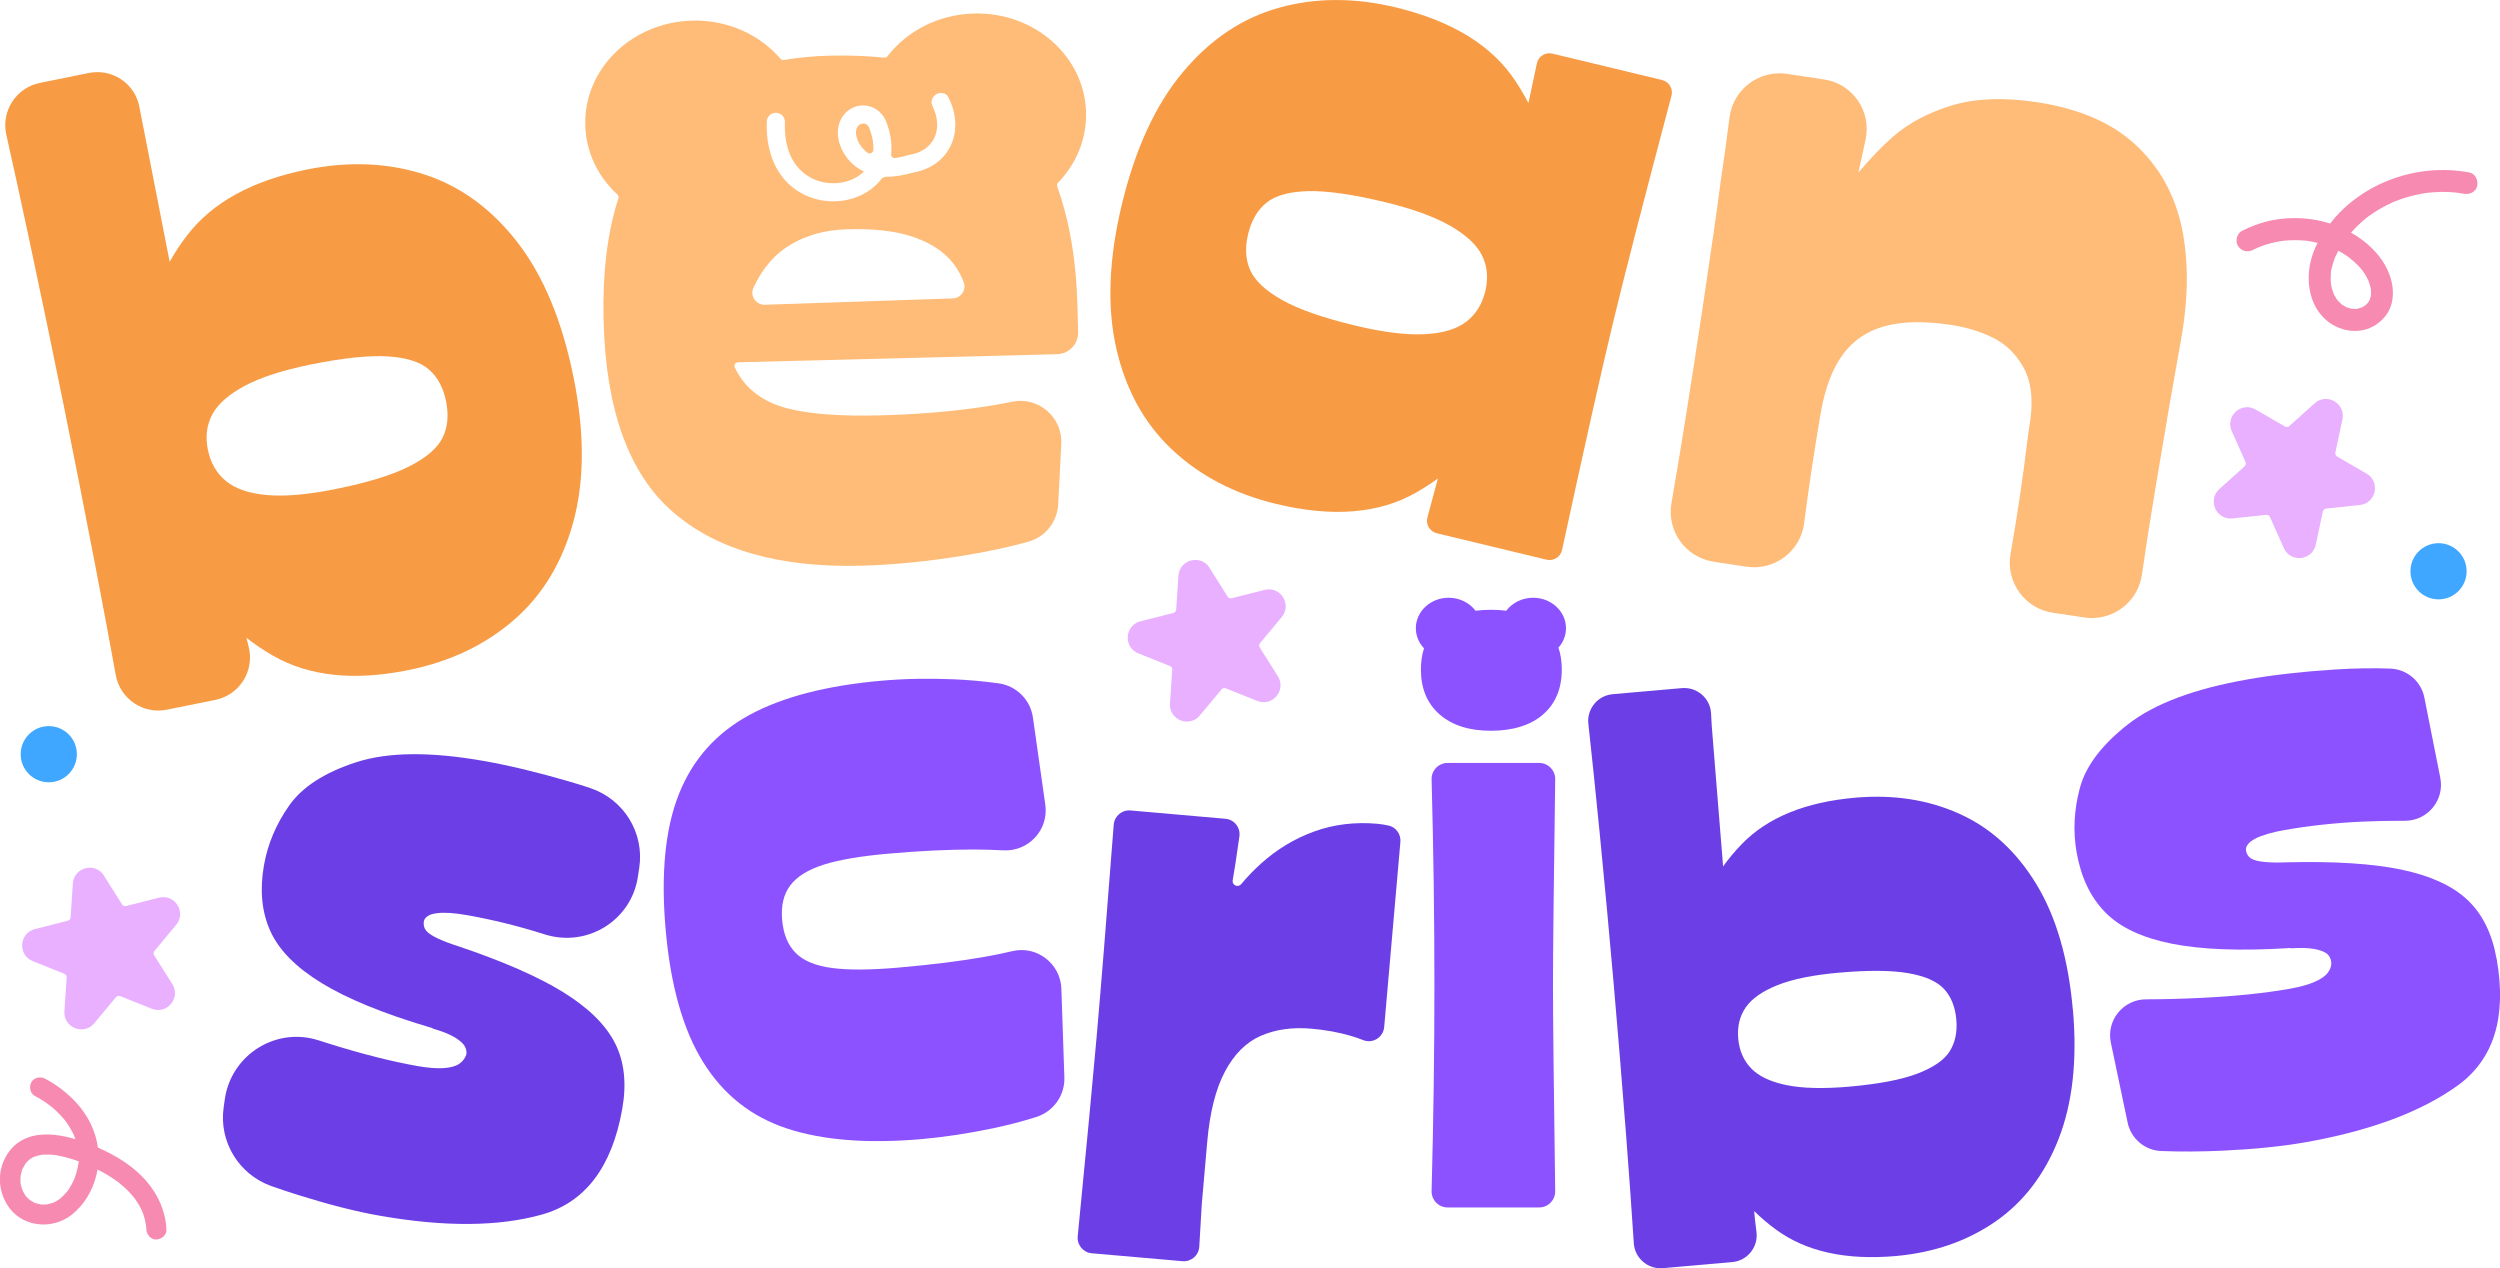
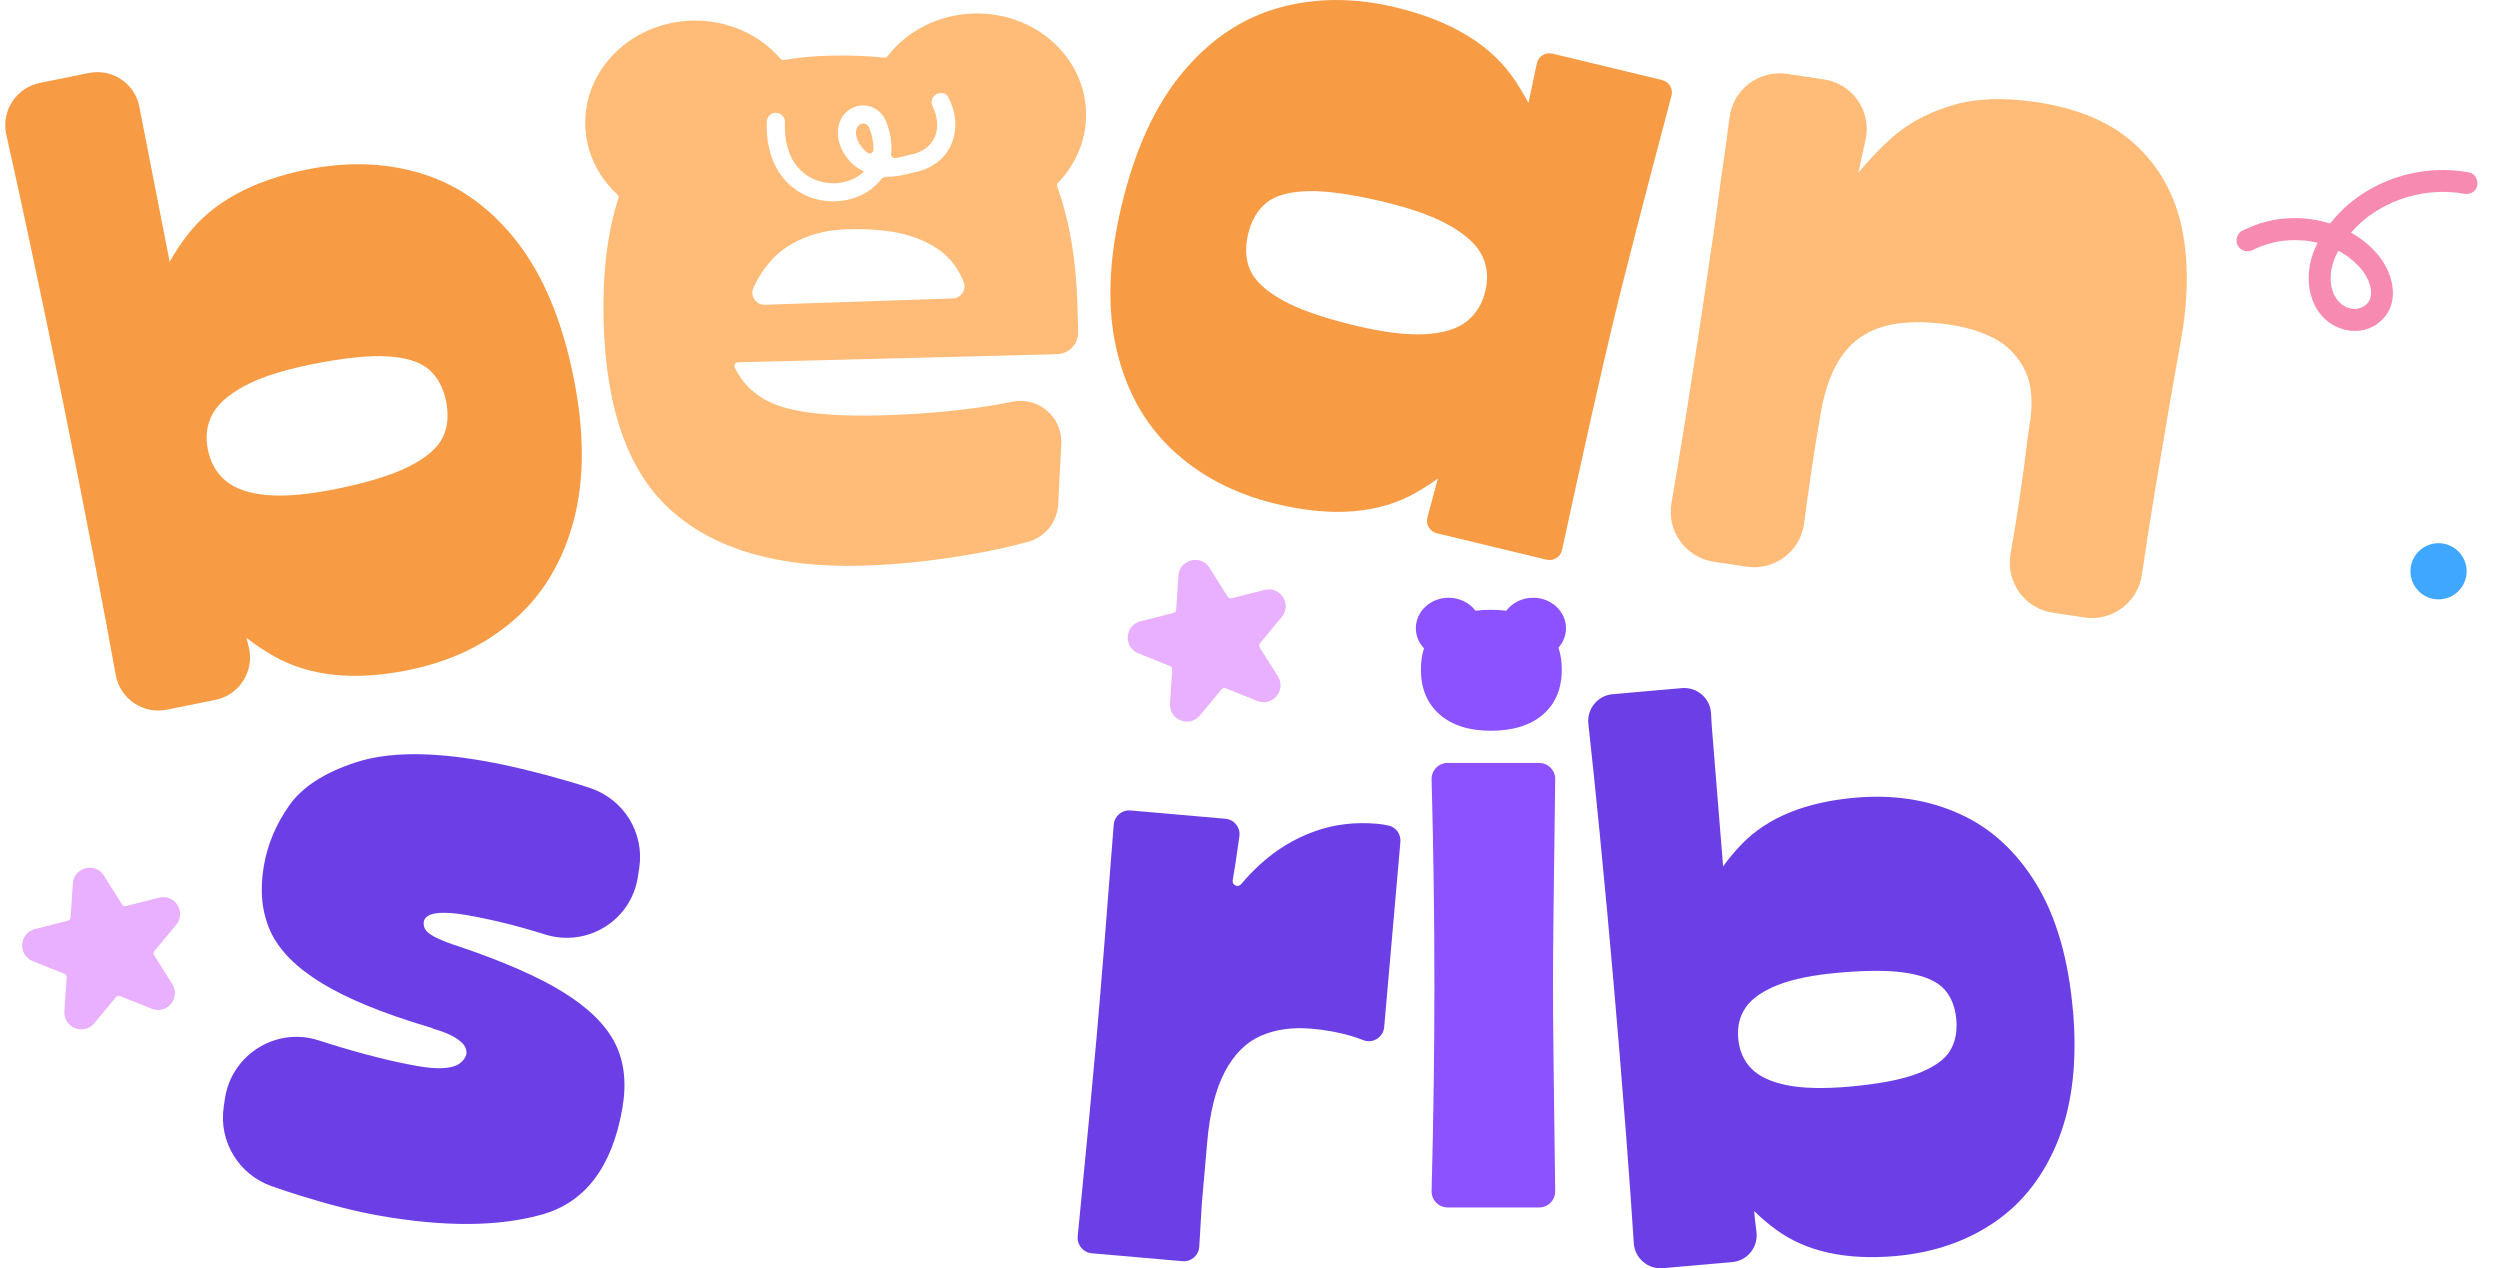
<svg xmlns="http://www.w3.org/2000/svg" viewBox="0 0 709.33 359.86" id="Layer_2">
  <defs>
    <style>.cls-1{fill:#f79b44;}.cls-2{fill:#f78ab1;}.cls-3{fill:#8c52ff;}.cls-4{fill:#3fa7ff;}.cls-5{fill:#e8b0ff;}.cls-6{fill:#6b3fe5;}.cls-7{fill:#febc78;}</style>
  </defs>
  <g id="Thank_You_card">
    <path d="M162.69,106.85c-3.23-15.92-8.54-28.65-15.93-38.17-7.4-9.51-16.22-15.93-26.51-19.23-10.28-3.29-21.34-3.74-33.21-1.34-15.41,3.12-26.68,9.28-33.81,18.49-1.93,2.48-3.62,5.05-5.09,7.68-2.85-14.54-5.69-29.06-8.52-43.54,0-.04-.02-.09-.02-.12-1.1-6.79-7.65-11.28-14.4-9.91l-13.88,2.81C4.59,24.87.28,31.51,1.79,38.22c2,8.9,4.19,18.92,6.57,30.07,3.53,16.56,6.75,32.05,9.66,46.44,2.92,14.4,5.97,29.92,9.17,46.55,2.14,11.18,4.03,21.26,5.65,30.24,1.22,6.77,7.77,11.21,14.51,9.84l13.75-2.78c6.85-1.39,11.15-8.2,9.48-14.99-.22-.89-.44-1.76-.66-2.63,2.33,1.83,4.83,3.51,7.51,5.06,10.18,5.87,22.98,7.24,38.39,4.12,11.86-2.4,21.86-7.15,30.04-14.28,8.17-7.11,13.8-16.5,16.91-28.15,3.1-11.64,3.08-25.26-.07-40.84ZM125.59,124.15c-1.42,2.93-4.53,5.64-9.32,8.1-4.8,2.47-11.77,4.63-20.91,6.48-7.97,1.61-14.51,2.19-19.62,1.73-5.12-.46-9-1.79-11.65-3.99-2.65-2.19-4.36-5.15-5.11-8.89-.76-3.71-.32-7.07,1.28-10.04,1.6-2.97,4.67-5.66,9.21-8.08,4.53-2.42,10.78-4.43,18.74-6.05,9.15-1.85,16.4-2.61,21.76-2.29,5.35.32,9.26,1.57,11.72,3.71,2.47,2.14,4.09,5.16,4.88,9.06.79,3.9.46,7.32-.97,10.25Z" class="cls-1" />
    <path d="M299.96,52.94c-.14-.37-.04-.79.23-1.07,5.11-5.3,8.15-12.33,7.96-19.99-.41-15.93-14.64-28.49-31.81-28.05-10.14.26-19.03,5-24.52,12.12-.22.29-.56.44-.92.4-4.8-.49-9.93-.69-15.43-.56-4.56.11-8.91.52-13.07,1.23-.36.06-.71-.07-.95-.34-5.85-6.82-14.95-11.09-25.06-10.83-17.16.44-30.74,13.7-30.33,29.63.19,7.73,3.65,14.67,9.11,19.71.3.27.41.69.29,1.07-3.14,9.67-4.54,21.26-4.2,34.79.64,25.24,7.15,43.26,19.52,54.09,12.38,10.84,30.23,15.96,53.54,15.37,9.16-.23,18.99-1.21,29.49-2.94,6.75-1.12,12.76-2.41,18-3.89,4.79-1.34,8.17-5.62,8.43-10.59l.88-17.13c.39-7.57-6.46-13.49-13.88-11.99-3.43.7-6.88,1.29-10.34,1.76-8.44,1.17-17.49,1.87-27.17,2.12-11.23.29-19.94-.36-26.11-1.93-6.18-1.57-10.76-4.61-13.72-9.12-.52-.77-.99-1.62-1.42-2.53-.31-.67.17-1.46.92-1.48l90.51-2.29c3.4-.08,6.08-2.9,5.99-6.3l-.18-7.08c-.33-13.14-2.26-24.54-5.78-34.2ZM217.57,34.48c.04-1.42,1.21-2.53,2.66-2.48,1.42.06,2.53,1.24,2.47,2.66-.39,10.74,4.97,14.75,8.2,16.18,4.77,2.12,10.69,1.25,14.11-2.07.04-.03.07-.06.11-.11-.59-.28-1.19-.62-1.79-1.01-4.19-2.83-7.17-8.9-4.74-13.81,1.29-2.48,3.73-3.98,6.42-3.93,2.65.05,5.04,1.62,6.22,4.11.01.04.04.09.06.13,1.37,3.35,1.88,6.59,1.56,9.56-.07.67.49,1.24,1.16,1.14,1.25-.19,2.52-.5,3.8-.85.14-.03.38-.09.52-.12,3.09-.56,5.45-2.18,6.68-4.57,1.33-2.61,1.17-5.96-.42-9.18-.87-1.75.45-4.04,2.96-3.7.62.09,1.16.48,1.45,1.03,2.52,4.79,2.73,9.99.59,14.17-1.98,3.89-5.69,6.47-10.43,7.32-.03,0-.06.01-.09.02-2.34.64-4.87,1.2-7.5,1.18-.62,0-1.21.27-1.59.76-.42.54-.88,1.05-1.39,1.54-3.04,2.94-7.28,4.56-11.67,4.67-2.74.07-5.53-.44-8.12-1.6-7.5-3.33-11.61-11.01-11.24-21.05ZM270.33,84.67l-53.3,1.8c-2.53.09-4.32-2.52-3.26-4.82,0-.01.01-.03.02-.04,2.56-5.54,6.11-9.64,10.66-12.29,4.54-2.63,9.74-4.06,15.57-4.25,7.38-.25,13.45.37,18.22,1.88,4.77,1.49,8.5,3.68,11.17,6.55,1.72,1.86,3.07,4.05,4.03,6.58.83,2.18-.79,4.52-3.12,4.59Z" class="cls-7" />
    <path d="M244.94,35.05h-.08c-.69.02-1.31.43-1.67,1.11-1.08,2.16.72,5.67,3,7.21,0,0,0,0,.01,0,.65.44,1.55-.03,1.59-.81.11-1.95-.29-4.11-1.22-6.41-.48-.95-1.23-1.11-1.63-1.11Z" class="cls-7" />
    <path d="M471.6,22.71l-31.15-7.5c-1.99-.48-3.97.78-4.39,2.78-.77,3.7-1.58,7.45-2.4,11.26-1.1-2.12-2.34-4.23-3.72-6.31-6.64-10.05-17.95-16.99-33.9-20.84-11.77-2.83-22.84-2.79-33.23.12-10.4,2.92-19.46,9-27.19,18.25-7.75,9.25-13.52,21.77-17.32,37.56-3.72,15.46-4.25,29.07-1.57,40.82,2.67,11.76,7.96,21.35,15.87,28.76,7.9,7.42,17.73,12.54,29.49,15.37,15.95,3.85,29.19,2.78,39.7-3.22,2.18-1.25,4.24-2.58,6.19-4-.99,3.74-1.99,7.43-2.98,11.06-.53,1.97.66,4,2.65,4.48l31.15,7.5c1.95.47,3.91-.72,4.38-2.67,6.45-29.73,11.29-51.32,14.53-64.77,3.24-13.43,8.76-34.86,16.56-64.27.47-1.94-.72-3.9-2.67-4.37ZM421.43,82.61c-.89,3.7-2.7,6.6-5.42,8.69-2.74,2.1-6.71,3.28-11.92,3.53-5.23.24-11.78-.58-19.67-2.48-9.07-2.18-15.96-4.59-20.66-7.24-4.69-2.64-7.7-5.46-9.03-8.44-1.34-2.99-1.52-6.41-.59-10.28.93-3.86,2.66-6.82,5.21-8.88,2.53-2.05,6.49-3.15,11.84-3.28,5.38-.12,12.59.91,21.66,3.09,7.89,1.9,14.1,4.15,18.64,6.76,4.52,2.6,7.53,5.41,9.03,8.44,1.49,3.03,1.79,6.39.91,10.08Z" class="cls-1" />
    <path d="M486.23,159.39l9.31,1.4c7.94,1.19,15.34-4.36,16.35-12.33,1.25-9.8,2.82-20.27,4.73-31.42,1.22-6.98,3.32-12.48,6.28-16.49,2.96-4.01,6.95-6.69,11.95-8.03,5.01-1.34,11.19-1.46,18.54-.36,4.44.67,8.45,1.88,12.03,3.64,3.58,1.76,6.44,4.51,8.59,8.24,2.15,3.73,2.86,8.6,2.13,14.61l-.69,4.61c-1.45,12.01-3.11,23.3-4.99,33.87-1.41,7.96,3.98,15.52,11.98,16.72l8.96,1.35c7.87,1.18,15.2-4.27,16.33-12.15,1.04-7.27,2.34-15.58,3.9-24.92,2.69-16.2,5.09-30.08,7.18-41.65,2.14-11.91,2.21-22.56.22-31.95-2-9.38-6.37-17.21-13.12-23.47-6.75-6.26-16.11-10.29-28.07-12.08-9.4-1.41-17.44-1.09-24.13.96-6.69,2.05-12.25,5.02-16.67,8.9-3.16,2.77-6.41,6.15-9.75,10.13.59-2.75,1.26-5.81,2-9.2.01-.05.02-.1.03-.15,1.76-8.02-3.63-15.86-11.75-17.08l-10.5-1.58c-7.98-1.2-15.36,4.41-16.36,12.41-.71,5.72-1.54,11.73-2.49,18.04-1.01,7.89-2.76,20.12-5.25,36.7-3.47,23.08-6.38,41.29-8.72,54.61-1.4,7.94,4.02,15.46,11.99,16.66Z" class="cls-7" />
    <path d="M167.41,223.57c-1.93-.64-3.94-1.26-6.02-1.87-8.88-2.59-16.91-4.52-24.12-5.79-15.18-2.68-27.26-2.55-36.23.37-8.98,2.92-15.31,7.02-19.01,12.3-3.7,5.28-6.07,10.91-7.13,16.89-1.24,7.05-.64,13.29,1.8,18.7,2.45,5.41,7.31,10.34,14.59,14.78,7.28,4.45,17.45,8.61,30.53,12.5.46.08.83.23,1.11.43,2.7.79,4.77,1.63,6.2,2.51,1.42.89,2.34,1.72,2.76,2.5.41.78.56,1.56.42,2.33-.35,1.05-1.01,1.92-2,2.61-.99.7-2.49,1.1-4.49,1.23-2,.12-4.46-.08-7.37-.59-7.21-1.27-15.5-3.36-24.86-6.28-1.08-.34-2.16-.68-3.22-1.02-12.1-3.89-24.78,4.12-26.58,16.7l-.33,2.32c-1.4,9.73,4.3,19.07,13.57,22.35,2.49.88,5.06,1.73,7.7,2.56,8.69,2.72,16.33,4.66,22.93,5.82,18.4,3.24,33.75,3.14,46.06-.3,12.3-3.44,19.92-13.45,22.84-30.01,1.27-7.21.59-13.41-2.05-18.62-2.64-5.21-7.52-10.02-14.65-14.44-7.13-4.42-17.11-8.79-29.94-13.11-2.25-.71-4.17-1.45-5.77-2.2-1.61-.76-2.7-1.5-3.28-2.24-.58-.73-.78-1.64-.59-2.71.37-1.2,1.6-1.93,3.71-2.19,2.1-.26,4.91-.08,8.44.54,7.21,1.27,14.52,3.07,21.93,5.41.07.02.15.05.22.07,11.96,3.78,24.49-3.88,26.4-16.28l.39-2.56c1.54-9.96-4.38-19.53-13.95-22.7Z" class="cls-6" />
-     <path d="M287.29,269.86c-2.55.6-5.09,1.12-7.6,1.57-6.85,1.22-15.08,2.26-24.7,3.1-7.91.69-14.2.74-18.86.13-4.67-.61-8.11-2.02-10.34-4.25-2.23-2.23-3.52-5.36-3.87-9.39-.35-4.03.41-7.3,2.31-9.81,1.89-2.51,5.04-4.46,9.45-5.87,4.41-1.4,10.57-2.45,18.48-3.14,8.99-.79,17.01-1.17,24.04-1.17,2.75,0,5.56.09,8.44.24,7.18.4,12.96-5.81,11.95-12.94l-3.52-24.78c-.72-5.04-4.71-8.98-9.76-9.67-4.18-.57-8.39-.96-12.62-1.14-7.14-.31-13.97-.18-20.48.39-15.67,1.37-28.2,4.62-37.6,9.74-9.4,5.12-16.05,12.58-19.96,22.38-3.91,9.8-5.17,22.61-3.79,38.43,1.4,15.98,4.96,28.56,10.69,37.75,5.73,9.19,13.66,15.45,23.8,18.78,10.14,3.33,22.89,4.33,38.24,2.98,6.36-.56,13.07-1.58,20.13-3.05,4.17-.87,8.27-1.94,12.29-3.21,4.89-1.54,8.16-6.12,7.99-11.24l-.85-25.13c-.24-7.13-6.93-12.33-13.87-10.7Z" class="cls-3" />
    <path d="M394.04,234.25s-.02,0-.03,0c-1.07-.25-2.15-.42-3.24-.52-6.36-.56-12.32.17-17.89,2.19-5.57,2.01-10.6,5.05-15.1,9.11-2,1.8-3.87,3.75-5.63,5.84-.88,1.04-2.57.32-2.41-1.03.63-3.7,1.07-6.51,1.32-8.44.13-1.06.33-2.4.59-4.04.39-2.5-1.42-4.83-3.94-5.05l-26.96-2.36c-2.43-.21-4.56,1.6-4.75,4.03-2.03,26.38-3.64,46.4-4.84,60.07-1.07,12.19-2.86,31.1-5.38,56.74-.24,2.42,1.55,4.58,3.97,4.8l25.77,2.25c2.46.21,4.6-1.64,4.75-4.1.24-4.1.49-8.2.73-12.3.52-5.89,1.02-11.71,1.53-17.45.73-8.38,2.41-15.03,5.03-19.96,2.62-4.93,6-8.3,10.15-10.13,4.15-1.82,8.93-2.5,14.36-2.03,4.03.35,7.76,1.03,11.19,2.03,1.25.37,2.43.77,3.56,1.22,2.7,1.07,5.66-.81,5.92-3.71l4.6-52.54c.19-2.15-1.21-4.14-3.31-4.63Z" class="cls-6" />
    <path d="M436.72,216.47h-25.99c-2.56,0-4.61,2.12-4.54,4.67.54,20.14.8,39.6.8,58.39s-.27,38.25-.8,58.39c-.07,2.56,1.98,4.67,4.54,4.67h25.99c2.53,0,4.58-2.08,4.54-4.61-.42-30.07-.63-49.55-.63-58.45s.21-28.38.63-58.45c.04-2.53-2.01-4.61-4.54-4.61Z" class="cls-3" />
    <path d="M588.14,286.58c-1.28-14.58-4.74-26.51-10.4-35.78-5.66-9.28-12.92-15.91-21.79-19.9-8.86-4-18.72-5.52-29.58-4.57-14.11,1.24-24.83,5.61-32.14,13.13-1.97,2.04-3.75,4.16-5.33,6.37-1.08-13.3-2.15-26.59-3.22-39.84-.06-1.22-.12-2.43-.2-3.63-.25-4.28-4-7.49-8.27-7.12l-19.63,1.72c-4.26.37-7.39,4.18-6.91,8.43,1,9.01,2.07,19.36,3.22,31.04,1.49,15.19,2.8,29.38,3.95,42.56,1.15,13.18,2.32,27.38,3.5,42.59.9,11.71,1.64,22.09,2.22,31.14.27,4.27,4,7.47,8.27,7.1l19.64-1.72c4.27-.37,7.4-4.2,6.91-8.46-.14-1.2-.29-2.4-.44-3.6-.07-.81-.15-1.6-.23-2.42,1.87,1.84,3.9,3.56,6.1,5.18,8.52,6.29,19.84,8.81,33.95,7.59,10.86-.96,20.3-4.2,28.34-9.75,8.03-5.55,14.03-13.37,17.99-23.49,3.96-10.12,5.32-22.31,4.07-36.58ZM553.19,298.31c-1.59,2.48-4.64,4.59-9.19,6.32-4.53,1.73-10.99,2.95-19.37,3.69-7.3.64-13.2.49-17.74-.44-4.54-.93-7.87-2.51-10.03-4.75-2.15-2.23-3.37-5.06-3.67-8.47-.29-3.41.41-6.37,2.15-8.86,1.74-2.5,4.76-4.59,9.06-6.31,4.31-1.7,10.09-2.88,17.39-3.51,8.37-.74,14.94-.68,19.7.15,4.77.84,8.13,2.33,10.13,4.51,1.98,2.17,3.13,5.04,3.45,8.61.31,3.58-.32,6.59-1.9,9.07Z" class="cls-6" />
-     <path d="M708.37,272.1c-1.27-7.21-4.04-12.81-8.3-16.8-4.26-3.99-10.5-6.84-18.7-8.56-8.21-1.71-19.08-2.41-32.62-2.07-2.35.1-4.42.07-6.18-.1-1.77-.16-3.05-.49-3.85-.98-.8-.49-1.29-1.27-1.48-2.35-.06-1.25.85-2.36,2.73-3.33,1.88-.96,4.59-1.76,8.12-2.38,7.21-1.27,14.69-2.08,22.46-2.42,3.84-.17,7.77-.25,11.78-.23,6.45.02,11.32-5.86,10.06-12.19l-4.52-22.76c-.92-4.63-4.88-8.03-9.6-8.22-4.83-.2-10.14-.11-15.93.26-9.22.6-17.44,1.53-24.64,2.8-15.18,2.68-26.49,6.92-33.92,12.74-7.44,5.82-11.99,11.84-13.65,18.06-1.67,6.22-1.98,12.33-.92,18.31,1.24,7.05,3.94,12.7,8.09,16.95,4.15,4.25,10.4,7.22,18.76,8.9,8.36,1.69,19.35,2.13,32.96,1.3.46-.08.86-.07,1.19.03,2.82-.18,5.04-.1,6.69.24,1.64.35,2.79.81,3.45,1.41,0,0,.01.01.02.02,1.07.99,1.37,2.59.84,3.94-.16.42-.38.82-.66,1.22-.7.99-1.96,1.89-3.79,2.69-1.84.8-4.21,1.45-7.12,1.97-7.21,1.27-15.71,2.14-25.51,2.6-5.22.25-10.3.38-15.23.39-6.48.02-11.31,5.96-9.98,12.3l4.75,22.64c.95,4.55,4.86,7.92,9.51,8.1,5.46.22,11.22.19,17.3-.09,9.09-.42,16.94-1.21,23.53-2.37,18.4-3.24,32.79-8.59,43.18-16.03,10.39-7.44,14.12-19.45,11.2-36.01Z" class="cls-3" />
    <path d="M434.99,169.6c-3.15,0-5.93,1.46-7.61,3.68-1.37-.17-2.82-.26-4.36-.26s-3,.09-4.37.27c-1.68-2.23-4.47-3.69-7.62-3.69-5.14,0-9.31,3.87-9.31,8.65,0,2.19.88,4.18,2.32,5.7-.59,1.79-.88,3.79-.88,6,0,5.42,1.77,9.67,5.31,12.76,3.54,3.09,8.39,4.63,14.56,4.63s11.25-1.54,14.79-4.63c3.54-3.09,5.31-7.34,5.31-12.76,0-2.28-.32-4.34-.95-6.19,1.34-1.5,2.14-3.42,2.14-5.51,0-4.77-4.17-8.65-9.31-8.65Z" class="cls-3" />
    <path d="M343.18,161.13l5.14,8.15c.24.39.71.57,1.15.46l9.34-2.37c4.5-1.14,7.83,4.15,4.86,7.71l-6.16,7.4c-.29.35-.32.85-.08,1.24l5.14,8.15c2.48,3.93-1.52,8.73-5.83,7.01l-8.95-3.58c-.42-.17-.91-.05-1.2.3l-6.16,7.4c-2.97,3.57-8.77,1.25-8.47-3.38l.64-9.61c.03-.46-.24-.88-.66-1.05l-8.95-3.58c-4.31-1.72-3.9-7.96.6-9.1l9.34-2.37c.44-.11.76-.5.79-.95l.64-9.61c.31-4.63,6.36-6.17,8.84-2.24Z" class="cls-5" />
    <path d="M29.49,248.46l5.14,8.15c.24.39.71.57,1.15.46l9.34-2.37c4.5-1.14,7.83,4.15,4.86,7.71l-6.16,7.4c-.29.35-.32.85-.08,1.24l5.14,8.15c2.48,3.93-1.52,8.73-5.83,7.01l-8.95-3.58c-.42-.17-.91-.05-1.2.3l-6.16,7.4c-2.97,3.57-8.77,1.25-8.47-3.38l.64-9.61c.03-.46-.24-.88-.66-1.05l-8.95-3.58c-4.31-1.72-3.9-7.96.6-9.1l9.34-2.37c.44-.11.76-.5.79-.95l.64-9.61c.31-4.63,6.36-6.17,8.84-2.24Z" class="cls-5" />
-     <path d="M664.62,119l-2,9.42c-.09.45.11.9.5,1.13l8.34,4.82c4.02,2.32,2.72,8.43-1.9,8.92l-9.58,1.01c-.45.05-.83.38-.92.83l-2,9.42c-.97,4.54-7.18,5.2-9.07.95l-3.92-8.8c-.19-.42-.62-.67-1.07-.62l-9.58,1.01c-4.62.49-7.16-5.22-3.71-8.33l7.16-6.45c.34-.31.44-.79.26-1.21l-3.92-8.8c-1.89-4.24,2.75-8.42,6.78-6.1l8.34,4.82c.4.23.89.18,1.23-.13l7.16-6.45c3.45-3.11,8.86.02,7.9,4.56Z" class="cls-5" />
-     <circle r="7.97" cy="213.99" cx="13.84" class="cls-4" />
    <circle r="7.97" cy="162.09" cx="691.89" class="cls-4" />
    <path d="M672.73,83.76s0-.04.01-.05v-.02s0,.05-.01.07ZM672.73,83.76s0-.04.01-.05v-.02s0,.05-.01.07ZM700.69,48.94c-9.29-1.74-18.95-.21-27.29,4.23-4.03,2.15-7.77,5.03-10.78,8.45-.51.58-1.01,1.18-1.49,1.8-6.94-2.19-14.69-2.07-21.46.52-1.2.46-2.4.98-3.56,1.57-1.45.74-1.99,2.92-1.12,4.27.96,1.49,2.71,1.92,4.27,1.12.42-.22.86-.42,1.29-.62.06-.02.12-.05.18-.08.25-.03.57-.23.8-.31.93-.35,1.88-.65,2.83-.9,1-.26,2-.46,3.02-.62.04,0,.07-.01.12-.02.23-.02.46-.06.69-.07.51-.05,1.02-.09,1.54-.11,1.02-.05,2.05-.04,3.08.01.47.02.96.06,1.43.11.21.02.44.06.66.08l.26.04c.81.13,1.61.3,2.41.5-.92,1.8-1.63,3.68-2.05,5.63-1.17,5.52-.22,11.76,3.99,15.82,3.86,3.72,10.07,4.83,14.66,1.75,2.17-1.45,3.84-3.58,4.45-6.16.74-3.13.17-6.22-1.1-9.13-2.04-4.64-6.11-8.37-10.46-10.83,1.04-1.18,2.17-2.29,3.36-3.32.36-.31.72-.61,1.09-.91.02-.01.04-.03.06-.05.24-.17.46-.34.69-.51.8-.57,1.62-1.11,2.46-1.62.87-.53,1.77-1.02,2.68-1.47.42-.21.85-.42,1.28-.61.22-.11.46-.25.7-.31l-.24.11c.17-.07.34-.14.51-.21,1.83-.73,3.71-1.32,5.64-1.76.99-.23,2-.42,3-.57.06,0,.11-.01.17-.02.21-.02.42-.05.63-.07.54-.06,1.09-.11,1.63-.14,2-.13,4-.1,5.99.1.22.02.44.04.65.07.07,0,.11.01.15.02.5.07,1,.16,1.5.25,1.6.3,3.45-.44,3.84-2.18.35-1.54-.46-3.52-2.18-3.84ZM661.33,80.47c.02.09.04.21.04.24-.02,0-.02-.11-.04-.24ZM672.32,85.26s.03-.1.08-.19c-.04.11-.07.19-.08.19ZM667.76,74.09c.76.67,1.48,1.39,2.14,2.16.09.11.18.22.27.33.16.22.32.44.47.66.34.5.66,1.02.94,1.55.12.23.24.46.35.7.04.09.09.19.13.29,0,.01,0,.02.01.03.17.57.39,1.13.52,1.72.04.16.06.33.1.5.02.07.03.11.04.11,0,.16,0,.31,0,.44.01.3.01.59,0,.89,0,.02,0,.11,0,.19,0,0,0,.01,0,.02,0,.02,0,.05-.01.07,0-.02,0-.04.01-.05,0,.07,0,.12-.02.14,0,.02-.01.03-.01.05-.02.09-.18.74-.29,1.1-.06.1-.11.22-.16.32-.11.21-.24.39-.37.59l-.06.06c-.16.16-.31.33-.48.49-.02.02-.04.04-.07.06-.17.11-.51.37-.56.39-.17.11-.34.2-.52.29,0,0-.07.03-.15.07-.42.11-.83.26-1.26.36-.02,0-.04,0-.06.01h0c-.2,0-.4.02-.6.02-.22,0-.43,0-.65-.02h-.06s-.06-.01-.11-.02c0,0-.02,0-.02,0-.07,0-.14-.02-.16,0,.02,0,.03-.01.05-.02-.44-.11-.86-.23-1.29-.37,0,0-.02,0-.03-.01-.07-.04-.17-.08-.21-.1-.25-.12-.49-.26-.72-.41-.14-.08-.27-.17-.4-.26-.01,0-.04-.02-.06-.04-.02-.02-.05-.04-.06-.06-.12-.11-.24-.21-.36-.32-.17-.16-.34-.34-.51-.51-.11-.12-.21-.24-.32-.36-.08-.09-.12-.12-.14-.14-.09-.15-.19-.34-.23-.41-.16-.24-.3-.49-.44-.74-.07-.14-.19-.3-.26-.46h0c-.05-.1-.09-.19-.11-.28.02.04.07.19.1.25,0-.02-.01-.05-.02-.09-.06-.15-.12-.3-.17-.45-.19-.54-.34-1.08-.46-1.63-.05-.24-.09-.47-.13-.72,0-.02,0-.02,0-.04-.01-.14-.01-.29-.02-.32-.04-.53-.05-1.06-.03-1.59,0-.28.02-.57.04-.86.01-.12.02-.24.03-.36.02-.2,0-.23-.01-.18.02-.46.23-1.03.32-1.41.13-.56.29-1.1.47-1.65.07-.24.16-.47.25-.69.02-.07.05-.14.07-.22,0-.02.01-.03.02-.05.24-.49.47-.99.72-1.47.09-.17.19-.32.27-.49.79.43,1.55.89,2.3,1.39.21.14.42.29.63.44.04.03.07.06.12.09.35.37.84.68,1.22,1.02Z" class="cls-2" />
    <path d="M667.16,87.59s.05.01.08.02c.02,0,.04,0,.06.01.05,0,.09.02.11.02.02,0,.04,0,.05,0,.08-.02-.13-.12-.3-.05Z" class="cls-2" />
-     <path d="M22.21,330.33s0-.02,0-.02c0-.05.01-.1.01-.15-.01.06-.02.12-.02.17ZM41.52,335.1c-3.1-3.57-7.17-6.34-11.4-8.4-.77-.38-1.55-.74-2.34-1.09-.31-2.32-1-4.59-2.04-6.75-2.17-4.54-5.88-8.27-10.01-11.06-.94-.63-1.92-1.21-2.93-1.75-1.32-.69-3.16-.37-3.9,1.02-.7,1.32-.39,3.15,1.02,3.9.94.49,1.85,1.03,2.73,1.62.44.3.87.61,1.3.92.05.04.08.06.11.07.02.01.02.02.04.04.24.19.48.38.71.57.82.69,1.59,1.42,2.32,2.2.37.39.72.79,1.06,1.19.1.12.19.24.29.36.01.01.02.02.02.03,0-.01-.01-.02-.02-.02.06.08.31.41.37.49.61.86,1.16,1.75,1.65,2.68.12.23.24.46.35.7.05.11.14.3.18.4.13.33.25.67.36,1.01-.9-.27-1.81-.51-2.72-.71-4.11-.89-8.61-1.09-12.42.99-4.05,2.2-6.43,6.97-6.27,11.51.14,4.51,2.59,9.05,6.72,11.09,4.33,2.15,9.6,1.62,13.45-1.3,3.68-2.8,6.14-6.98,7.22-11.46.12-.51.22-1.02.31-1.52.98.49,1.94,1.02,2.88,1.59.9.54,1.77,1.12,2.62,1.74.05.03.26.19.39.28.09.07.32.25.37.29.44.35.86.71,1.27,1.09.77.69,1.5,1.42,2.18,2.2.17.19.33.39.49.59.04.05.22.29.29.37.09.13.22.31.26.36.17.24.33.47.49.72.56.86,1.04,1.75,1.46,2.68,0,0,0,.02.01.03.03.07.06.16.07.2.09.24.18.48.26.72.16.49.31.99.43,1.49.11.44.18.89.26,1.33.01.05.04.24.05.38.03.31.05.62.07.94.07,1.49,1.25,2.92,2.85,2.85,1.48-.07,2.93-1.25,2.85-2.85-.26-5.19-2.36-9.86-5.74-13.76ZM7.28,329.99c-.05.07-.11.16-.14.18,0-.03.06-.1.14-.18ZM7.16,339.24c.07.07.18.21.18.22-.02.01-.09-.09-.18-.22ZM13.31,341.73c.09-.02.19-.04.17-.02-.01.01-.09.02-.17.02ZM22.24,330.05s0,.1-.03.26c0,.01,0,.02,0,.04,0,.01,0,.02,0,.03-.07.4-.19,1.01-.21,1.09-.2.91-.46,1.8-.79,2.67-.06.17-.13.34-.19.5-.03.07-.06.14-.09.22-.21.46-.44.91-.68,1.34-.21.38-.44.76-.67,1.12-.13.19-.26.39-.4.57-.05.07-.1.14-.15.21h0c-.62.67-1.2,1.35-1.9,1.95-.04.03-.06.04-.07.06-.01,0-.02.01-.03.02-.16.11-.31.22-.47.32-.4.26-.82.49-1.24.71-.04.02-.07.03-.09.04,0,0,0,0-.01,0-.18.06-.36.13-.54.19-.46.14-.94.21-1.4.34h-.13c-.21.02-.41.02-.61.03-.24,0-.48,0-.72-.02-.11,0-.21-.02-.31-.02h-.01c-.4-.09-.8-.16-1.19-.28-.2-.06-.39-.14-.59-.21-.09-.05-.19-.11-.22-.12-.36-.19-.69-.41-1.03-.63-.01,0-.02,0-.02-.01-.02-.02-.03-.02-.06-.05-.18-.16-.36-.32-.54-.5-.15-.15-.29-.31-.44-.47-.06-.07-.11-.14-.17-.21-.02-.02-.03-.03-.04-.04,0,0,0-.01-.01-.01-.21-.32-.49-.82-.52-.89-.11-.19-.19-.39-.29-.57t0-.02c-.16-.43-.3-.86-.41-1.31-.05-.21-.09-.42-.13-.64,0-.02,0-.02,0-.04,0-.01,0-.02,0-.04-.03-.44-.06-.88-.04-1.32,0-.22.03-.44.04-.67v-.04s0-.03.01-.06c.09-.44.19-.89.32-1.32.02-.06.05-.2.09-.34h0c.03-.13.08-.24.13-.29-.02.05-.11.24-.13.29.01-.01.02-.04.04-.07.06-.12.11-.24.17-.37.21-.42.44-.82.7-1.22.07-.1.16-.2.22-.31.01-.02.02-.02.02-.04.11-.11.22-.22.23-.24.26-.27.54-.51.81-.76.04-.04.09-.07.14-.1.17-.11.34-.21.51-.31.17-.1.35-.19.52-.27.02-.01.04-.02.07-.03.72-.23,1.43-.42,2.18-.57.04,0,.07-.01.11-.01.21-.02.41-.03.62-.04.46-.02.91-.02,1.35,0,.4.02.8.04,1.19.08.14.01.47.11.62.07.07.01.14.02.2.04,1.74.29,3.45.75,5.13,1.3.42.14.84.3,1.27.46-.01.14-.02.27-.03.41,0,.05-.01.11-.01.16,0-.04.01-.06.01-.06ZM22.21,330.33s0-.02,0-.02c0-.05.01-.1.01-.15-.01.06-.02.12-.02.17Z" class="cls-2" />
  </g>
</svg>